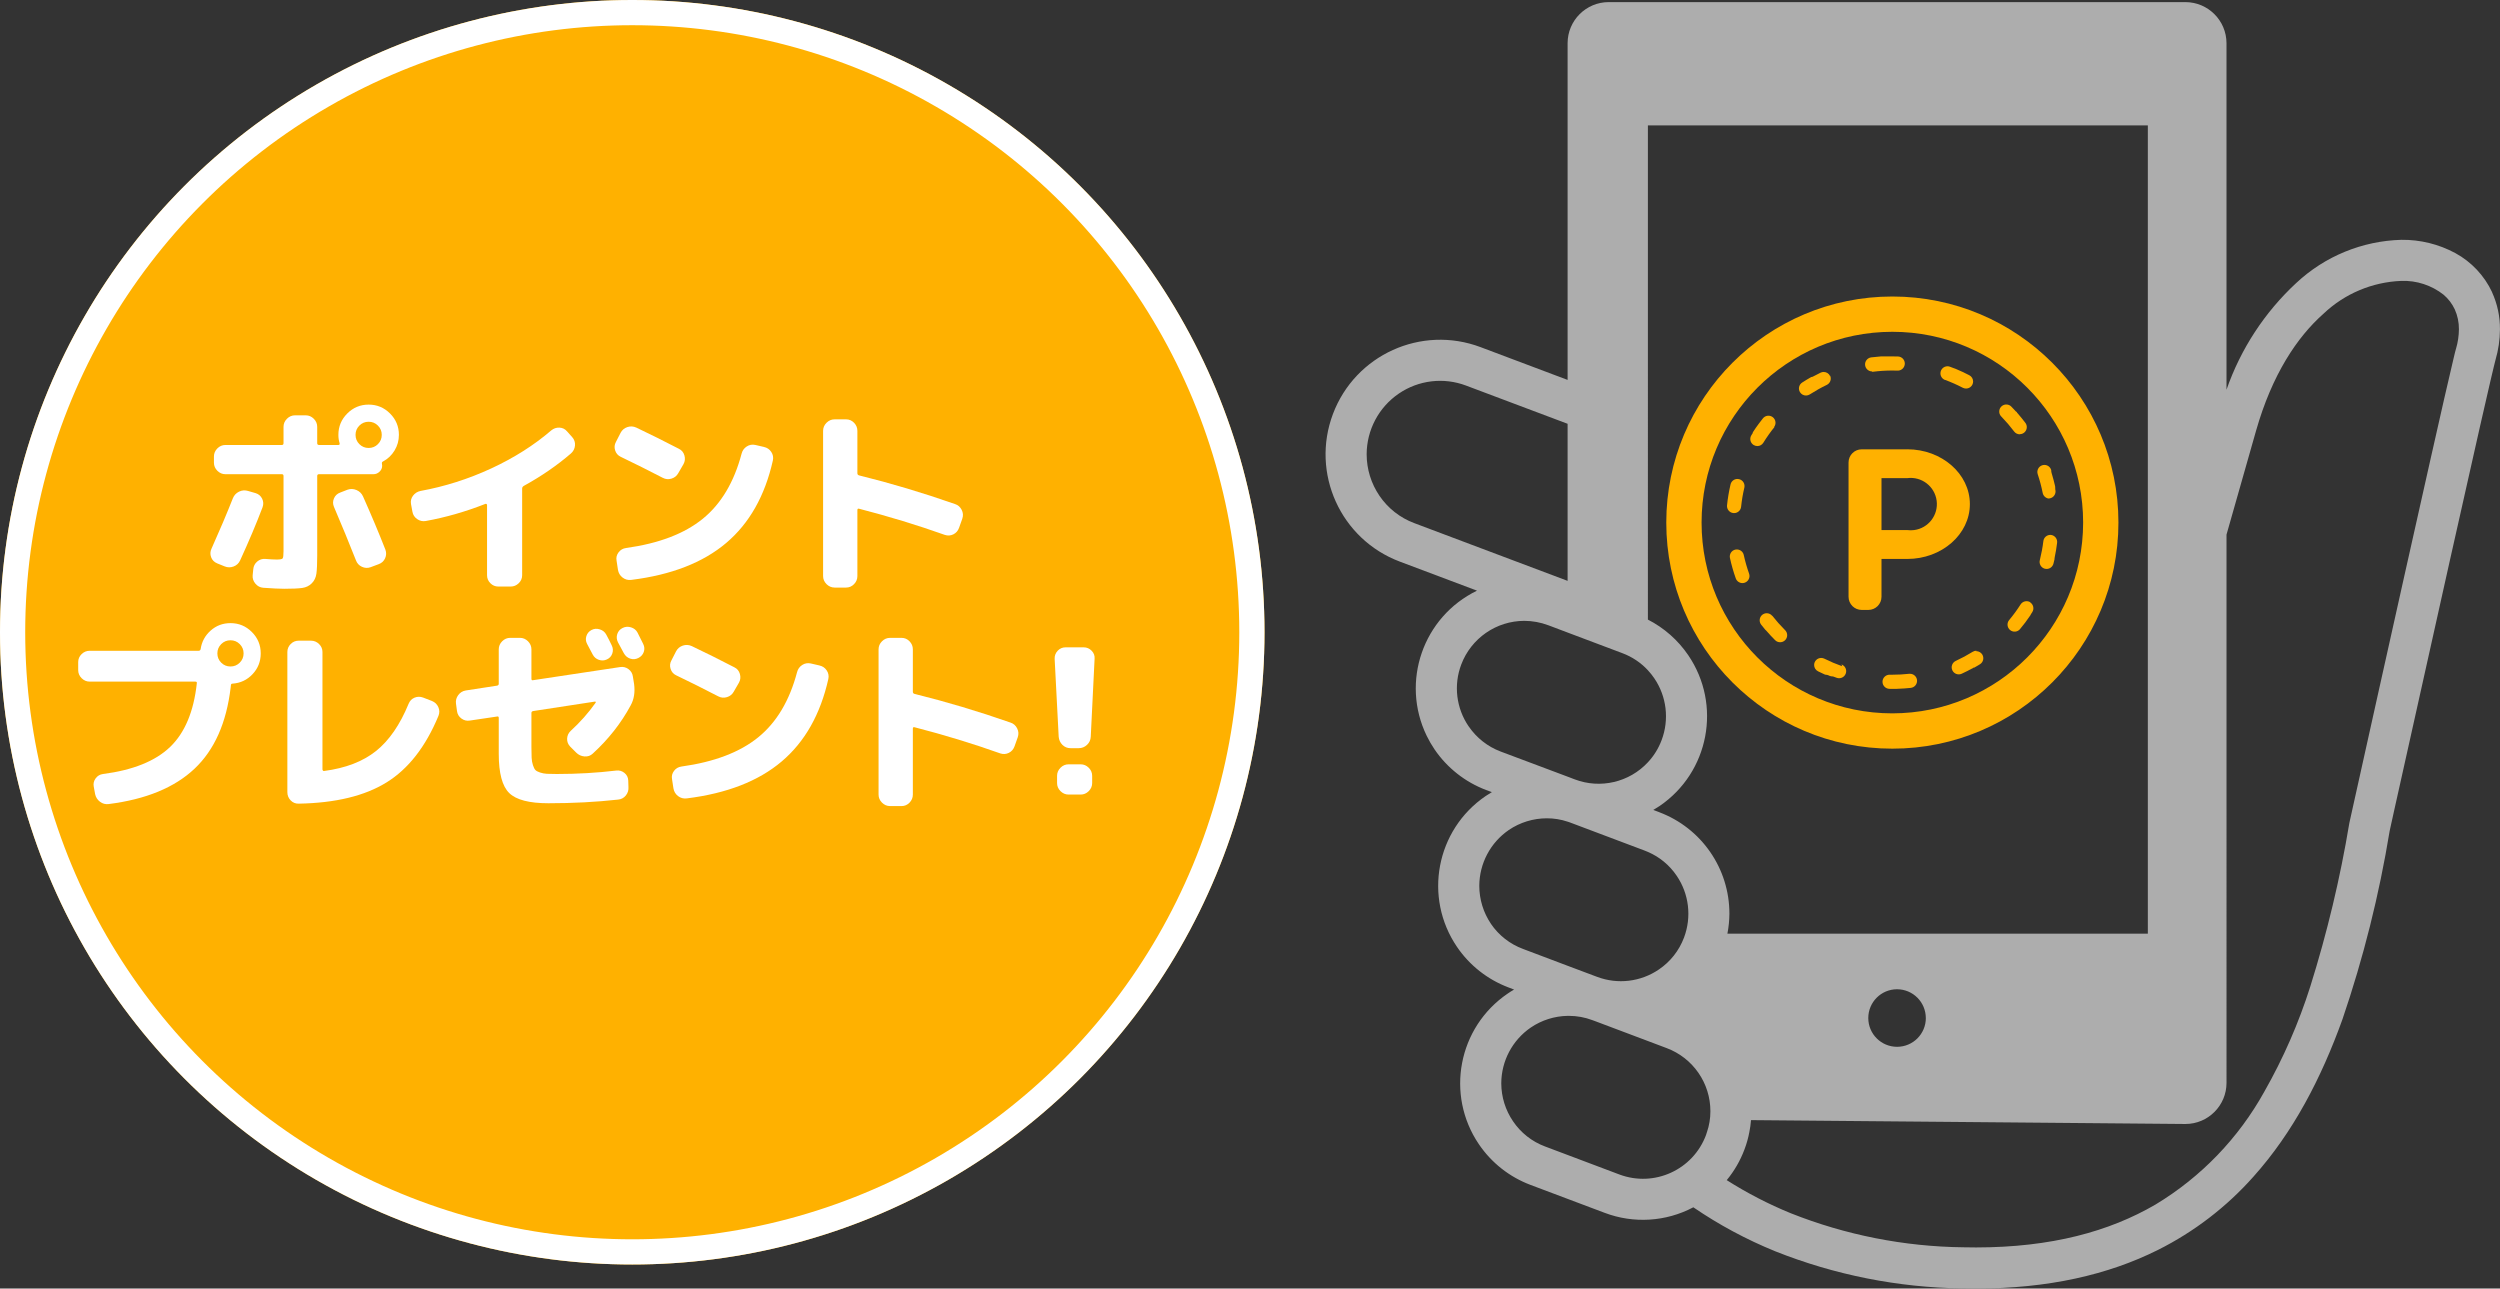
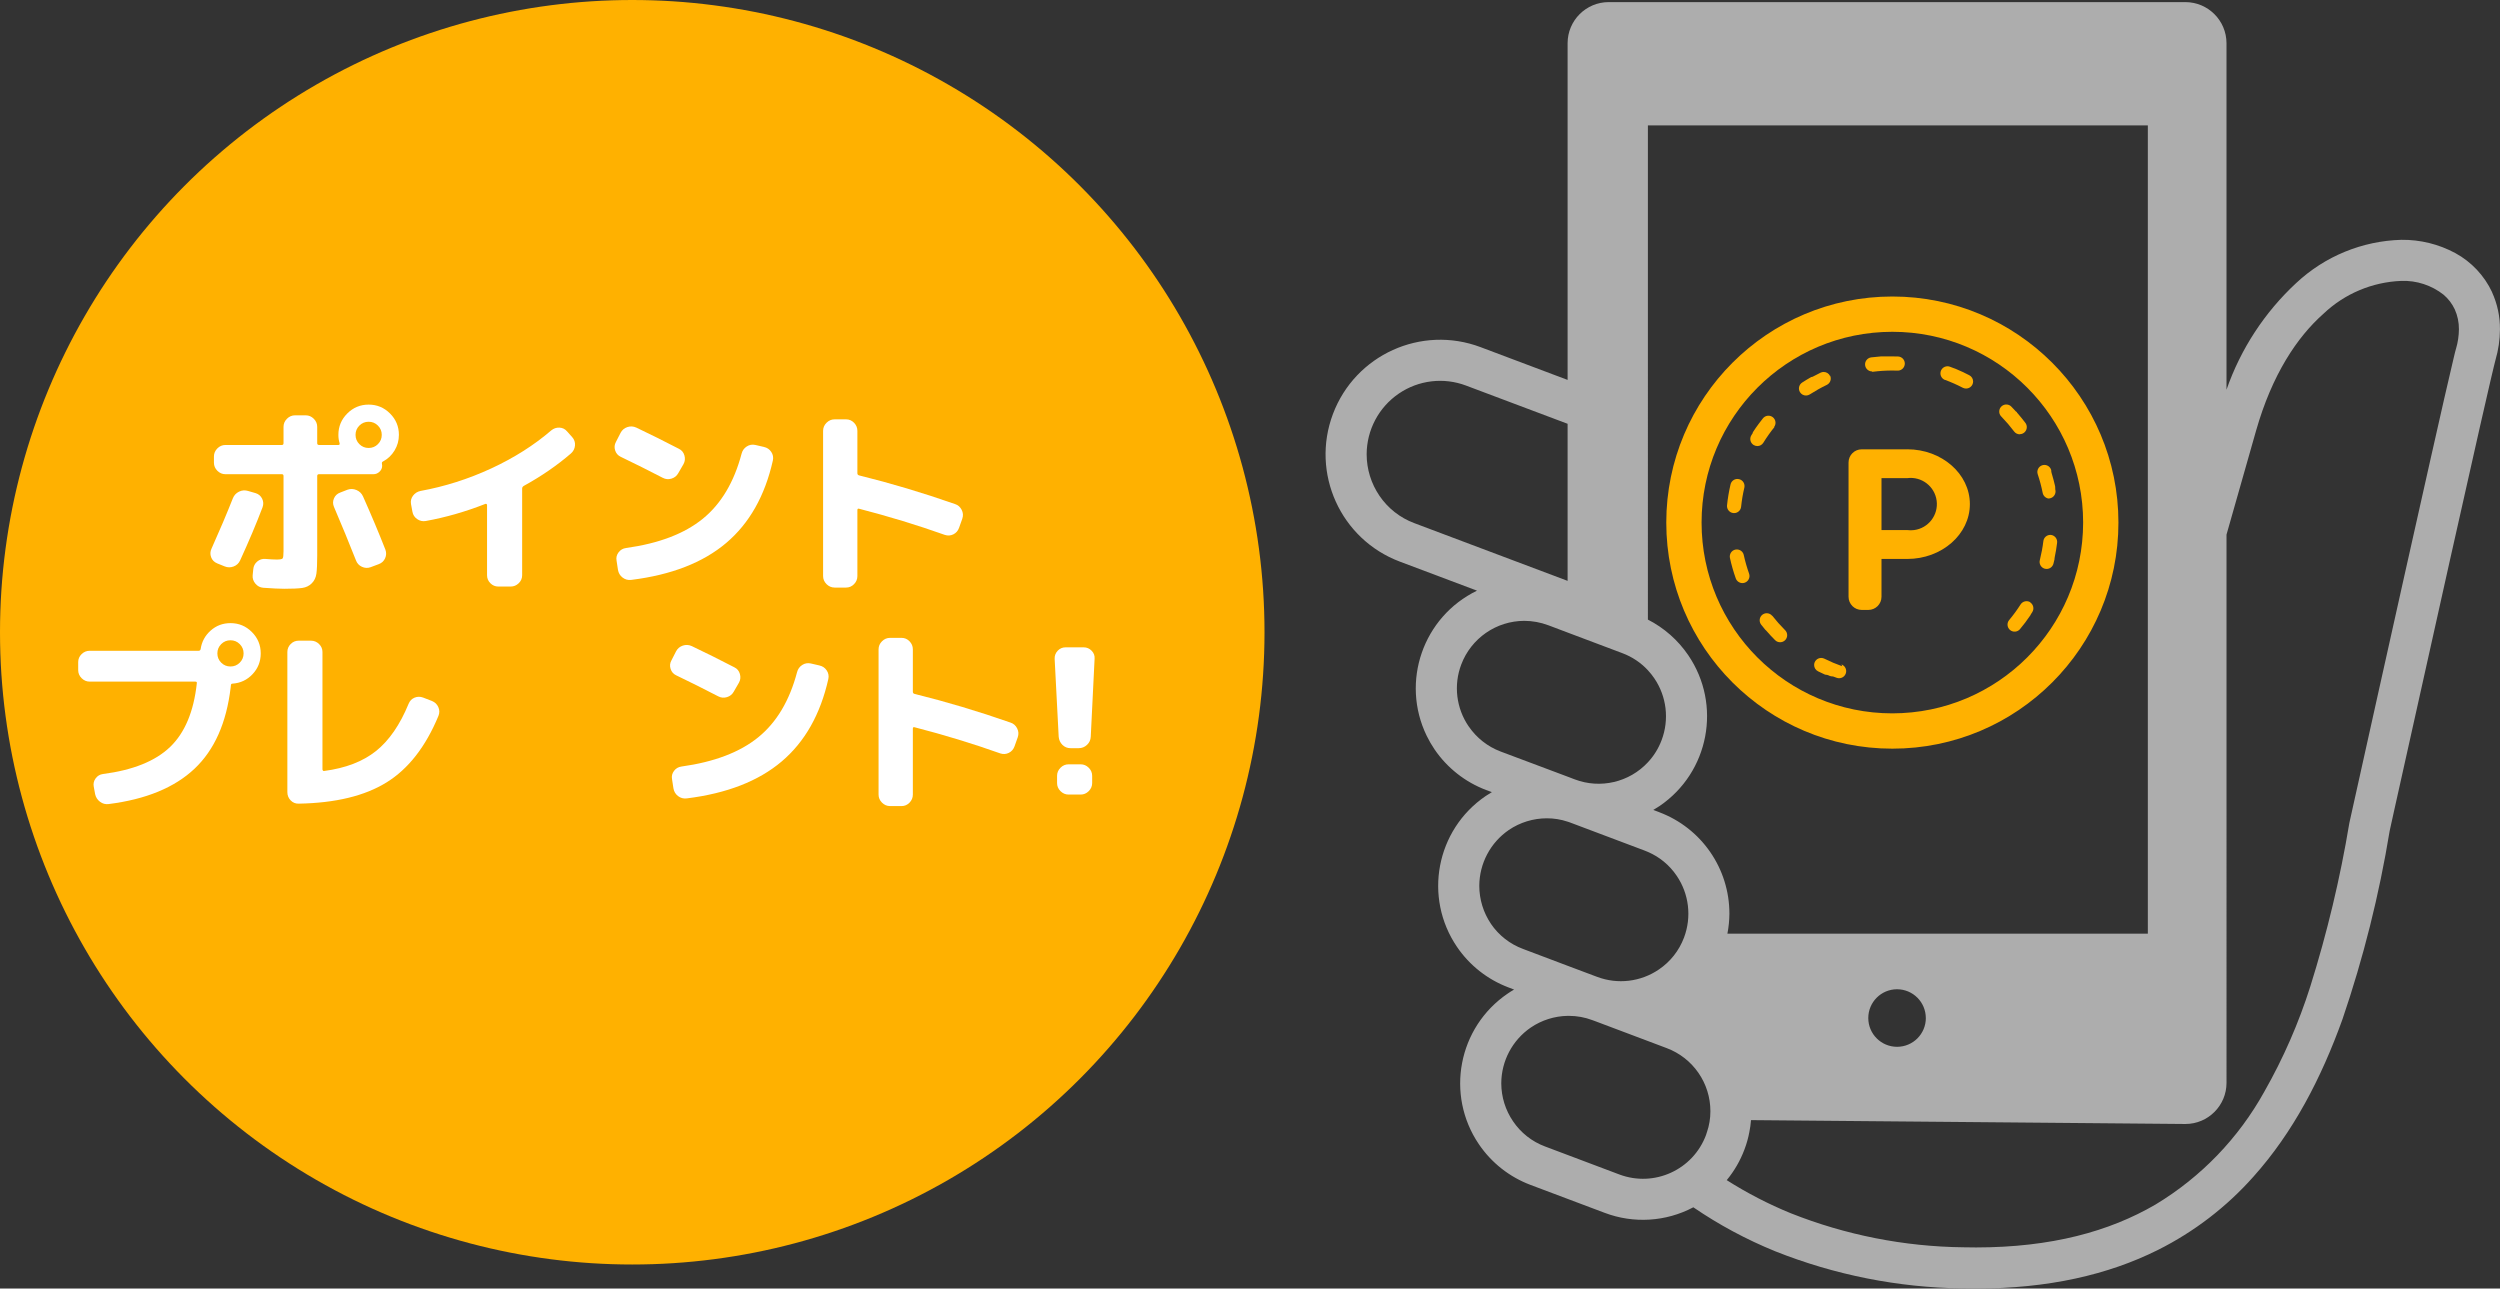
<svg xmlns="http://www.w3.org/2000/svg" id="a" viewBox="0 0 297.464 153.32">
  <rect x="0" y="0" width="297.464" height="153.32" fill="#333333" stroke="none" />
  <path d="M296.522,34.762c-.927-1.975-2.459-3.603-4.374-4.648-1.97-1.063-4.179-1.606-6.418-1.579-4.652,.128-9.098,1.951-12.5,5.127-3.767,3.492-6.62,7.856-8.308,12.707V5.141c-.006-2.698-2.19-4.883-4.888-4.89h-68.623c-2.7,.002-4.887,2.19-4.889,4.89V45.204l-10.356-3.9c-7.047-2.654-14.911,.908-17.565,7.955-2.654,7.047,.908,14.911,7.955,17.564l9.185,3.458c-6.422,3.115-9.102,10.846-5.987,17.267,.275,.566,.591,1.112,.945,1.633,1.502,2.198,3.643,3.881,6.133,4.822l.68,.248c-.251,.148-.5,.306-.741,.468-5.898,4.018-7.423,12.056-3.405,17.954,1.494,2.194,3.628,3.874,6.11,4.813l.679,.258c-.263,.148-.515,.308-.764,.479-5.897,4.011-7.426,12.042-3.416,17.939,1.498,2.203,3.641,3.888,6.135,4.826l8.821,3.322c3.448,1.306,7.291,1.066,10.55-.658,3.052,2.084,6.317,3.838,9.74,5.231,7.086,2.822,14.629,4.32,22.256,4.418,.557,.014,1.1,.019,1.65,.019,8.56,0,15.71-1.631,21.648-4.6,4.3-2.155,8.15-5.109,11.344-8.705,4.718-5.261,8.069-11.7,10.6-18.733,2.491-7.304,4.37-14.803,5.616-22.419,.035-.164,.214-.963,.5-2.267,1.139-5.13,4-17.989,6.656-29.88,1.33-5.942,2.611-11.643,3.6-16.008,.493-2.181,.917-4.03,1.238-5.4,.16-.686,.294-1.255,.4-1.687s.179-.728,.2-.8c.344-1.179,.522-2.401,.529-3.63,.013-1.525-.309-3.035-.942-4.423m-128.241,27.476c-1.685-.63-3.133-1.768-4.143-3.257-.988-1.453-1.518-3.17-1.521-4.927,.005-2.892,1.435-5.596,3.824-7.226,2.351-1.605,5.337-1.962,8-.956l12.087,4.548v18.69l-18.247-6.872Zm6.471,24.184c-1.477-2.161-1.806-4.907-.881-7.355,1.179-3.127,4.17-5.198,7.512-5.2,.965,.003,1.922,.178,2.825,.517h.009l2.31,.874,6.513,2.453c1.158,.432,2.2,1.128,3.041,2.034,.278,.3,.533,.621,.763,.959,1.472,2.163,1.796,4.908,.87,7.355-.365,.978-.92,1.875-1.633,2.637-2.216,2.385-5.656,3.19-8.7,2.035l-.85-.324-7.974-2.992c-1.545-.583-2.872-1.628-3.8-2.993m2.648,23.492c-.902-1.335-1.385-2.91-1.386-4.521,.01-2.655,1.322-5.137,3.511-6.64,1.333-.905,2.907-1.389,4.519-1.391,.844-.004,1.684,.131,2.484,.4,.118,.028,.226,.08,.343,.118l8.822,3.323c.133,.047,.263,.1,.39,.16,1.383,.596,2.567,1.576,3.411,2.824,1.476,2.161,1.805,4.906,.883,7.355,0,.009-.011,.019-.011,.028-.579,1.537-1.621,2.857-2.982,3.778-2.158,1.474-4.899,1.803-7.345,.881l-3.516-1.32-5.31-2.006c-1.552-.575-2.886-1.62-3.817-2.989m25.7,24.8c-.031,.108-.068,.226-.105,.334-1.544,4.14-6.151,6.244-10.291,4.7-.015-.006-.031-.011-.046-.017l-8.823-3.325c-1.548-.577-2.876-1.624-3.8-2.993-.909-1.331-1.397-2.904-1.4-4.516,.007-2.656,1.32-5.139,3.511-6.64,1.295-.878,2.817-1.361,4.382-1.389h.137c.966-.002,1.923,.172,2.826,.515l.383,.141,8.436,3.179c3.137,1.173,5.214,4.173,5.207,7.522,0,.847-.139,1.689-.414,2.49m-5.682-38.084l-.7-.266c.253-.145,.5-.3,.749-.465,5.898-4.013,7.425-12.048,3.412-17.946-1.22-1.792-2.871-3.249-4.801-4.235V14.921h59.486V111.091h-50.025c.151-.779,.23-1.57,.237-2.364,.01-5.379-3.322-10.199-8.358-12.089m31.731,24.491c.001,1.891-1.531,3.425-3.422,3.426s-3.425-1.531-3.426-3.422,1.531-3.425,3.422-3.426h0c1.889,.003,3.419,1.532,3.423,3.421m63.088-79.653c-.078,.263-.167,.632-.3,1.2-.5,2.075-1.516,6.542-2.768,12.1-3.754,16.665-9.608,43.066-9.608,43.066l-.011,.051-.01,.052c-1.094,6.582-2.647,13.079-4.647,19.444-1.378,4.347-3.209,8.537-5.464,12.5-3.065,5.534-7.529,10.166-12.946,13.433-5.506,3.212-12.407,5.1-21.35,5.108-.5,0-1.014-.009-1.536-.019-7.03-.083-13.986-1.457-20.52-4.053-2.65-1.083-5.199-2.401-7.616-3.936,.901-1.092,1.614-2.326,2.11-3.652,.254-.666,.447-1.353,.578-2.053,.097-.475,.164-.955,.2-1.438l51.689,.461c2.699-.002,4.887-2.189,4.89-4.888V63.61c.889-3.123,2.032-7.15,3.515-12.358,1.905-6.682,4.881-11.144,8.029-13.929,2.511-2.382,5.804-3.768,9.263-3.9,1.812-.063,3.589,.517,5.014,1.639,.567,.48,1.024,1.077,1.338,1.751,.335,.745,.503,1.555,.493,2.372-.007,.775-.121,1.546-.34,2.29" fill="#adadad" />
  <g>
    <circle cx="75.229" cy="75.229" r="75.229" fill="#ffb100" />
-     <circle cx="75.229" cy="75.229" r="73.729" fill="none" stroke="#fff" stroke-width="3" />
    <g>
      <path d="M25.84,67.031c-.353-.145-.592-.388-.72-.732-.128-.344-.112-.684,.048-1.02,.976-2.176,1.824-4.177,2.544-6,.144-.353,.388-.612,.732-.78,.344-.168,.7-.196,1.068-.084l.912,.264c.352,.112,.607,.332,.768,.66s.176,.668,.048,1.021c-.72,1.904-1.608,4.008-2.664,6.312-.16,.353-.42,.597-.78,.732-.36,.136-.716,.132-1.068-.013l-.888-.359Zm15.48-17.832c.704-.704,1.552-1.057,2.544-1.057s1.839,.353,2.544,1.057c.704,.704,1.056,1.552,1.056,2.544,0,.672-.172,1.292-.516,1.859-.344,.568-.804,1.005-1.38,1.309-.112,.048-.152,.144-.12,.288,0,.032,.003,.071,.012,.12,.008,.048,.012,.08,.012,.096,0,.272-.104,.508-.312,.708-.208,.2-.448,.3-.72,.3h-6.48c-.144,0-.216,.072-.216,.216v9.456c0,.977-.032,1.696-.096,2.16s-.248,.848-.552,1.152c-.304,.304-.684,.487-1.14,.552-.456,.063-1.164,.096-2.124,.096-.56,0-1.4-.04-2.52-.12-.368-.032-.676-.195-.924-.491-.249-.297-.356-.629-.324-.996l.072-.721c.032-.367,.188-.672,.468-.911,.28-.24,.604-.345,.972-.312,.576,.048,1.023,.072,1.344,.072,.4,0,.636-.044,.708-.132,.072-.088,.108-.372,.108-.853v-8.952c0-.144-.064-.216-.192-.216h-6.72c-.368,0-.688-.136-.96-.408-.272-.271-.408-.592-.408-.96v-.744c0-.367,.136-.688,.408-.96s.592-.407,.96-.407h6.72c.128,0,.192-.072,.192-.217v-1.943c0-.368,.136-.688,.408-.96s.592-.408,.96-.408h1.272c.368,0,.688,.136,.96,.408s.408,.592,.408,.96v1.943c0,.145,.072,.217,.216,.217h2.304c.128,0,.176-.072,.144-.217-.096-.304-.144-.632-.144-.983,0-.992,.352-1.84,1.056-2.544Zm2.784,18.288c-.352,.128-.7,.111-1.044-.048-.344-.16-.58-.416-.708-.769-.8-2.031-1.672-4.152-2.616-6.36-.144-.336-.144-.672,0-1.008,.144-.336,.392-.567,.744-.695l.864-.337c.352-.127,.708-.115,1.068,.036,.36,.152,.62,.404,.78,.756,.992,2.225,1.88,4.337,2.664,6.337,.128,.352,.116,.695-.036,1.031-.152,.336-.404,.568-.756,.696l-.96,.36Zm-1.344-14.641c.304,.305,.672,.456,1.104,.456s.8-.151,1.104-.456c.304-.304,.456-.672,.456-1.104s-.152-.8-.456-1.104c-.304-.304-.672-.456-1.104-.456s-.8,.152-1.104,.456c-.304,.305-.456,.672-.456,1.104s.152,.8,.456,1.104Z" fill="#fff" />
      <path d="M49.072,60.887l-.168-.912c-.064-.367,.016-.699,.24-.996,.224-.296,.52-.483,.888-.563,2.896-.528,5.7-1.42,8.412-2.676,2.712-1.256,5.092-2.764,7.14-4.524,.288-.24,.616-.352,.984-.336,.368,.017,.672,.168,.912,.456l.6,.672c.256,.288,.368,.62,.336,.996s-.192,.692-.48,.948c-1.648,1.424-3.52,2.712-5.616,3.864-.128,.08-.192,.184-.192,.312v10.32c0,.367-.136,.684-.408,.947-.272,.265-.592,.396-.96,.396h-1.464c-.368,0-.684-.132-.948-.396-.264-.264-.396-.58-.396-.947v-8.353c0-.048-.02-.088-.06-.12-.04-.031-.084-.039-.132-.023-2.352,.928-4.72,1.607-7.104,2.04-.368,.063-.708-.013-1.02-.229s-.5-.508-.564-.876Z" fill="#fff" />
      <path d="M73.864,54.359c-.336-.16-.561-.416-.672-.769-.112-.352-.081-.688,.096-1.008l.552-1.08c.176-.336,.444-.563,.804-.684,.36-.12,.716-.101,1.068,.06,1.647,.784,3.336,1.624,5.064,2.521,.336,.16,.556,.424,.66,.792s.068,.712-.108,1.031l-.624,1.08c-.176,.32-.444,.536-.804,.648-.36,.112-.708,.08-1.044-.097-1.664-.863-3.328-1.695-4.992-2.495Zm17.04-1.177c.368,.081,.656,.276,.864,.588,.208,.312,.272,.652,.192,1.021-.944,4.208-2.796,7.48-5.556,9.816-2.76,2.336-6.524,3.8-11.292,4.392-.384,.048-.729-.044-1.032-.276-.304-.231-.488-.54-.552-.924l-.168-1.104c-.064-.353,.016-.676,.24-.973,.224-.296,.52-.468,.888-.516,3.904-.544,6.948-1.704,9.132-3.48,2.184-1.775,3.724-4.359,4.62-7.752,.096-.367,.3-.651,.612-.852s.652-.26,1.02-.18l1.032,.239Z" fill="#fff" />
      <path d="M99.304,69.911c-.368,0-.688-.137-.96-.408-.272-.272-.408-.592-.408-.96v-17.28c0-.367,.136-.688,.408-.96,.272-.271,.592-.408,.96-.408h1.368c.368,0,.684,.137,.948,.408,.264,.272,.396,.593,.396,.96v5.04c0,.145,.072,.232,.216,.265,3.76,.928,7.56,2.063,11.4,3.407,.352,.112,.616,.341,.792,.685,.176,.344,.2,.7,.072,1.067l-.384,1.08c-.128,.353-.352,.608-.672,.769-.32,.16-.656,.184-1.008,.071-3.28-1.167-6.688-2.207-10.224-3.119-.128-.032-.192,.023-.192,.168v7.848c0,.368-.132,.688-.396,.96-.264,.271-.58,.408-.948,.408h-1.368Z" fill="#fff" />
      <path d="M27.424,74.143c.992,0,1.839,.353,2.544,1.057,.704,.704,1.056,1.552,1.056,2.544,0,.96-.324,1.784-.972,2.472-.648,.688-1.444,1.064-2.388,1.128-.128,0-.192,.072-.192,.216,0,.017-.004,.049-.012,.097-.008,.048-.012,.088-.012,.12-.496,4.224-1.932,7.456-4.308,9.695-2.376,2.24-5.78,3.64-10.212,4.2-.384,.048-.729-.044-1.032-.276-.304-.231-.496-.531-.576-.899l-.168-.912c-.064-.352,.012-.676,.228-.972,.216-.296,.507-.469,.876-.517,3.567-.464,6.228-1.536,7.98-3.216s2.812-4.2,3.18-7.56c.032-.145-.024-.217-.168-.217H10.672c-.369,0-.688-.136-.96-.407s-.408-.592-.408-.96v-.96c0-.368,.136-.685,.408-.948,.271-.265,.591-.396,.96-.396h12.96c.128,0,.208-.063,.24-.191,.128-.88,.524-1.616,1.188-2.208s1.452-.889,2.364-.889Zm-1.104,4.704c.304,.305,.672,.456,1.104,.456s.8-.151,1.104-.456c.304-.304,.456-.672,.456-1.104s-.152-.8-.456-1.104c-.304-.304-.672-.456-1.104-.456s-.8,.152-1.104,.456c-.304,.305-.456,.672-.456,1.104s.152,.8,.456,1.104Z" fill="#fff" />
      <path d="M35.56,95.623c-.384,.016-.708-.112-.972-.384-.264-.272-.396-.601-.396-.984v-16.68c0-.368,.132-.685,.396-.948,.264-.264,.58-.396,.948-.396h1.464c.368,0,.688,.132,.96,.396s.408,.58,.408,.948v13.968c0,.048,.02,.096,.06,.144,.04,.049,.084,.064,.132,.049,2.56-.336,4.62-1.128,6.18-2.376s2.852-3.12,3.876-5.616c.144-.352,.38-.596,.708-.732,.328-.136,.668-.14,1.02-.012l1.056,.408c.352,.144,.604,.388,.756,.731,.152,.345,.156,.692,.012,1.044-1.52,3.664-3.576,6.301-6.168,7.908-2.592,1.608-6.072,2.452-10.44,2.532Z" fill="#fff" />
-       <path d="M54.376,84.607l-.12-.889c-.048-.367,.04-.704,.264-1.008s.52-.488,.888-.552l3.744-.576c.128-.032,.192-.104,.192-.216v-4.104c0-.367,.136-.688,.408-.96s.591-.408,.96-.408h1.152c.368,0,.688,.137,.96,.408,.272,.272,.408,.593,.408,.96v3.504c0,.145,.063,.2,.192,.168l10.344-1.56c.368-.063,.704,.016,1.008,.24,.304,.224,.48,.52,.528,.888l.144,.888c.128,.977-.008,1.824-.408,2.544-1.136,2.112-2.64,4.024-4.512,5.736-.272,.256-.6,.368-.984,.336-.384-.032-.712-.184-.984-.456l-.72-.72c-.256-.271-.376-.588-.36-.948,.016-.359,.16-.668,.432-.924,1.12-1.023,2.104-2.136,2.952-3.336,.032-.032,.036-.068,.012-.108-.024-.039-.052-.052-.084-.036l-7.368,1.129c-.128,.032-.192,.104-.192,.216v4.056c0,.544,.008,.972,.024,1.284,.016,.312,.068,.604,.156,.876,.088,.272,.184,.464,.288,.576s.288,.212,.552,.3c.264,.088,.536,.141,.816,.156,.28,.016,.676,.023,1.188,.023,2.432,0,4.784-.136,7.056-.408,.368-.048,.696,.045,.984,.276,.288,.232,.44,.532,.456,.9l.024,.768c.032,.384-.072,.725-.312,1.021-.24,.296-.552,.459-.936,.491-2.592,.288-5.352,.433-8.28,.433-2.272,0-3.824-.404-4.656-1.212-.832-.808-1.248-2.364-1.248-4.668v-4.272c0-.144-.064-.2-.192-.168l-3.24,.48c-.368,.063-.704-.017-1.008-.24-.304-.224-.48-.52-.528-.888Zm15.396-8.929c.104-.319,.308-.56,.612-.72,.304-.16,.632-.184,.984-.072,.352,.112,.608,.32,.768,.624,.08,.145,.192,.356,.336,.636,.144,.28,.248,.492,.312,.637,.16,.32,.184,.644,.072,.972-.112,.328-.328,.564-.648,.708-.304,.145-.62,.16-.948,.048-.328-.111-.572-.319-.732-.624-.064-.144-.176-.355-.336-.636-.16-.279-.272-.492-.336-.636-.16-.304-.188-.616-.084-.937Zm6.084-.408c.08,.16,.195,.393,.348,.696,.152,.305,.26,.521,.324,.648,.16,.32,.184,.64,.072,.96s-.328,.56-.648,.72c-.32,.16-.644,.185-.972,.072-.328-.112-.581-.328-.756-.648-.144-.288-.376-.72-.696-1.296-.16-.319-.188-.644-.084-.972,.104-.328,.315-.572,.636-.732,.32-.159,.656-.184,1.008-.072,.352,.112,.608,.32,.768,.624Z" fill="#fff" />
      <path d="M80.464,80.359c-.336-.16-.561-.416-.672-.769-.112-.352-.081-.688,.096-1.008l.552-1.08c.176-.336,.444-.563,.804-.684,.36-.12,.716-.101,1.068,.06,1.647,.784,3.336,1.624,5.064,2.521,.336,.16,.556,.424,.66,.792s.068,.712-.108,1.031l-.624,1.08c-.176,.32-.444,.536-.804,.648-.36,.112-.708,.08-1.044-.097-1.664-.863-3.328-1.695-4.992-2.495Zm17.04-1.177c.368,.081,.656,.276,.864,.588,.208,.312,.272,.652,.192,1.021-.944,4.208-2.796,7.48-5.556,9.816-2.76,2.336-6.524,3.8-11.292,4.392-.384,.048-.729-.044-1.032-.276-.304-.231-.488-.54-.552-.924l-.168-1.104c-.064-.353,.016-.676,.24-.973,.224-.296,.52-.468,.888-.516,3.904-.544,6.948-1.704,9.132-3.48,2.184-1.775,3.724-4.359,4.62-7.752,.096-.367,.3-.651,.612-.852s.652-.26,1.02-.18l1.032,.239Z" fill="#fff" />
      <path d="M105.904,95.911c-.368,0-.688-.137-.96-.408-.272-.272-.408-.592-.408-.96v-17.28c0-.367,.136-.688,.408-.96,.272-.271,.592-.408,.96-.408h1.368c.368,0,.684,.137,.948,.408,.264,.272,.396,.593,.396,.96v5.04c0,.145,.072,.232,.216,.265,3.76,.928,7.56,2.063,11.4,3.407,.352,.112,.616,.341,.792,.685,.176,.344,.2,.7,.072,1.067l-.384,1.08c-.128,.353-.352,.608-.672,.769-.32,.16-.656,.184-1.008,.071-3.28-1.167-6.688-2.207-10.224-3.119-.128-.032-.192,.023-.192,.168v7.848c0,.368-.132,.688-.396,.96-.264,.271-.58,.408-.948,.408h-1.368Z" fill="#fff" />
      <path d="M127.384,89.023c-.384,0-.708-.133-.972-.396-.264-.264-.413-.588-.444-.972l-.48-9.265c-.016-.367,.104-.688,.36-.96,.256-.271,.568-.407,.936-.407h2.16c.368,0,.684,.136,.948,.407,.264,.272,.38,.593,.348,.96l-.456,9.265c-.016,.384-.164,.708-.444,.972-.28,.264-.612,.396-.996,.396h-.96Zm1.2,1.92c.368,0,.688,.136,.96,.407,.272,.272,.408,.593,.408,.96v.864c0,.368-.136,.688-.408,.96-.272,.272-.592,.408-.96,.408h-1.44c-.369,0-.688-.136-.96-.408-.272-.271-.408-.592-.408-.96v-.864c0-.367,.136-.688,.408-.96s.591-.407,.96-.407h1.44Z" fill="#fff" />
    </g>
  </g>
  <g>
    <path d="M225.163,35.28c-14.856,0-26.9,12.044-26.9,26.9s12.044,26.9,26.9,26.9,26.9-12.044,26.9-26.9h0c0-14.856-12.044-26.9-26.9-26.9m0,49.6c-12.537,0-22.7-10.163-22.7-22.7,0-12.537,10.163-22.7,22.7-22.7,12.537,0,22.7,10.163,22.7,22.7h0c-.013,12.531-10.169,22.687-22.7,22.7" fill="#ffb100" />
    <path d="M222.751,44.241l.109-.008c.763-.097,1.531-.146,2.3-.146,.208,0,.417,0,.625,.013h.031c.465-.007,.836-.39,.829-.855-.007-.445-.359-.808-.803-.828h-.141c-.125,0-.25-.008-.375-.008h-1.533c-.383,.026-.763,.063-1.138,.112-.461,.055-.789,.474-.734,.934,.051,.422,.409,.74,.834,.74" fill="#ffb100" />
    <path d="M217.749,44.736c-.139-.293-.434-.48-.758-.479-.125,0-.249,.028-.362,.083-.287,.138-.568,.281-.844,.432l-.052,.026-.01,.005-.016,.008h-.011l-.016,.01-.008,.005h-.013l-.008,.005h0l-.005,.005h0l-.008,.005h0l-.005,.005h-.056l-.008,.005-.005,.005h-.031l-.011,.008h-.015l-.016,.011h0l-.008,.005-.018,.011-.008,.005-.026,.013c-.339,.193-.672,.393-1,.607-.389,.252-.501,.772-.248,1.162,.156,.24,.423,.385,.709,.383,.161,0,.318-.048,.453-.136,.648-.417,1.32-.794,2.014-1.128,.417-.199,.594-.699,.395-1.116,0-.001-.001-.003-.002-.004" fill="#ffb100" />
    <path d="M219.197,79.273c-.725-.256-1.434-.557-2.123-.9-.118-.058-.247-.089-.378-.089-.464,0-.84,.375-.841,.839,0,.319,.18,.611,.466,.753,.255,.13,.516,.253,.782,.37l.026,.011,.026,.013h.032l.01,.005h.01l.005,.005,.011,.005h.047l.008,.005h.059l.008,.005h.036l.016,.008h.01l.018,.008h.01l.011,.005h.01l.005,.005,.021,.008h.005l.018,.008h.01l.018,.01h.005l.021,.008h.005l.026,.013h0l.026,.011,.005,.005h0l.018,.005h0l.005,.005h0l.021,.008h.005l.005,.005h0l.021,.008h.008l.021,.011h.005l.021,.008h.01l.018,.008h.008l.021,.01h.01l.016,.008h.01l.018,.005h.01l.005,.005h.045l.008,.005h.046l.008,.005h.063l.01,.005h.024l.011,.005h.008l.016,.005h.011c.141,.055,.279,.1,.419,.154,.09,.032,.184,.048,.279,.049,.466-.001,.843-.381,.841-.847-.001-.358-.228-.676-.566-.794" fill="#ffb100" />
    <path d="M210.877,73.29c-.158-.206-.403-.326-.662-.326-.465,.001-.841,.379-.84,.844,0,.186,.062,.366,.176,.513,.154,.2,.31,.388,.469,.581l.013,.016,.005,.005,.016,.016h.005v.005h.005l.005,.008h.005v.005h.005l.005,.005h.005v.01h0l.005,.008h.005v.005h.005l.005,.008,.005,.005,.005,.005h0l.011,.016h.005l.01,.016h.01c.333,.391,.683,.763,1.045,1.125,.321,.335,.854,.346,1.189,.025,.335-.321,.346-.854,.025-1.189-.009-.01-.019-.019-.029-.029-.545-.545-1.056-1.121-1.532-1.727" fill="#ffb100" />
    <path d="M206.333,61.051c.43,0,.79-.325,.834-.753,.079-.767,.208-1.527,.386-2.277,.103-.451-.177-.902-.628-1.008l-.2-.024c-.389,.001-.727,.27-.815,.649-.192,.82-.332,1.651-.419,2.488-.047,.462,.288,.874,.75,.922l.092,.003Z" fill="#ffb100" />
    <path d="M211.074,50.832c.292-.361,.236-.891-.125-1.183s-.891-.236-1.183,.125c-.138,.172-.271,.344-.4,.518l-.013,.018-.005,.005-.016,.024h0l-.018,.024-.021,.023-.018,.024h0l-.034,.047c-.224,.299-.438,.607-.641,.922h0l-.016,.024h0v.005l-.011,.011h0v.01h0l-.011,.01v.005h0v.005h-.005l-.005,.01h0v.005h0v.005h0v.008h0v.015h0v.005h0v.005h0v.008h0v.008h0v.005h0l-.011,.018c-.055,.083-.107,.167-.156,.25-.244,.395-.122,.912,.272,1.156,.133,.082,.287,.126,.444,.126,.292,.002,.563-.15,.714-.4,.405-.655,.852-1.285,1.336-1.884" fill="#ffb100" />
    <path d="M207.483,66.04c-.083-.387-.426-.662-.821-.662l-.18,.016c-.453,.099-.741,.546-.643,1,.179,.823,.41,1.634,.693,2.428,.12,.334,.437,.557,.792,.558,.096-.001,.191-.018,.281-.05,.437-.157,.665-.638,.511-1.076-.258-.724-.469-1.463-.633-2.214" fill="#ffb100" />
-     <path d="M235.171,77.424c-.159,0-.314,.045-.448,.13-.653,.404-1.33,.768-2.027,1.089-.418,.202-.593,.705-.391,1.123,.196,.406,.677,.585,1.091,.406,.467-.213,.922-.443,1.365-.69l.008-.005h0l.016-.011,.008-.005h0l.016-.008,.005-.005h.005l.005-.005,.011-.005h.059l.008-.005h.01l.013-.008h.01l.018-.013h.005c.214-.122,.425-.25,.633-.378,.393-.247,.513-.765,.268-1.159-.156-.244-.424-.393-.714-.395" fill="#ffb100" />
    <path d="M241.585,71.662c-.392-.247-.91-.133-1.162,.255-.413,.649-.868,1.27-1.362,1.86-.297,.357-.249,.887,.107,1.185,.355,.297,.885,.25,1.182-.106,0,0,0,0,.001-.001,.437-.52,.846-1.063,1.224-1.628l.005-.008h0l.008-.016h0l.005-.008,.005-.005,.005-.011h0v-.015h0l.005-.008h0l.005-.005h0l.005-.005h0l.005-.005h0l.005-.005h0l.005-.005v-.005l.005-.005h0v-.027h.005l.011-.018v-.005h0l.011-.018h0l.005-.005,.016-.023h0l.125-.193c.25-.391,.136-.911-.255-1.162" fill="#ffb100" />
    <path d="M243.739,59.314l.164-.016c.456-.091,.752-.534,.662-.99l-.021-.1v-.008h0v-.021h0v-.005h0v-.021h0v-.047h0v-.067l-.005-.008v-.05h0v-.056h0v-.008h0l-.008-.029v-.008l-.005-.021v-.008l-.008-.029h0l-.005-.037h0c-.1-.432-.211-.86-.336-1.276l-.01-.039-.018-.055h0l-.01-.034h0l-.005-.029h0l-.005-.008-.008-.029-.008-.026h0l-.005-.008-.005-.018h0v-.008h0v-.016h0v-.011l-.005-.008v-.01l-.005-.008h0v-.008h0v-.008l-.005-.008v-.013l-.005-.005h0v-.026h-.005v-.026h0v-.016h-.005v-.015h0v-.074h0v-.01l-.005-.008v-.008h0v-.005h0v-.021h0v-.005l-.005-.018h0v-.005h0v-.01l-.005-.01v-.008l-.005-.005c-.114-.342-.434-.573-.795-.571-.091-.001-.182,.013-.268,.042-.44,.148-.677,.625-.529,1.065,0,0,0,0,0,0,.245,.729,.442,1.473,.591,2.227,.08,.393,.425,.676,.826,.677" fill="#ffb100" />
-     <path d="M227.251,80.167l-.094,.005c-.661,.073-1.325,.109-1.99,.109h-.327c-.464-.005-.844,.367-.849,.831s.367,.844,.831,.849h.878l.068-.005h.018c.524-.016,1.045-.052,1.558-.107,.462-.045,.801-.456,.756-.918-.042-.435-.41-.765-.847-.76" fill="#ffb100" />
    <path d="M244.065,63.649l-.1-.005c-.426-.001-.785,.317-.834,.74-.094,.763-.235,1.52-.422,2.266-.116,.447,.152,.904,.599,1.021,0,0,0,0,0,0l.208,.026c.383,0,.718-.259,.813-.63,.044-.172,.083-.341,.125-.511v-.011l.005-.021v-.005h0v-.018h0v-.082l.005-.008v-.01l.005-.018v-.01l.005-.008v-.029h0l.005-.026c.12-.568,.216-1.144,.287-1.727,.056-.46-.271-.878-.731-.935-.001,0-.003,0-.004,0" fill="#ffb100" />
    <path d="M231.432,45.202c.722,.267,1.427,.579,2.11,.935,.119,.061,.252,.094,.386,.094,.463,.003,.841-.37,.844-.834,.002-.315-.173-.605-.453-.75-.511-.266-1.032-.511-1.568-.735l-.026-.011-.008-.005h0l-.016-.005-.01-.005-.018-.008h-.008l-.026-.01h0l-.026-.013h-.008l-.028-.016h-.011l-.016-.008h-.011l-.018-.008h-.005l-.029-.008-.029-.013c-.146-.057-.294-.115-.443-.167-.093-.036-.192-.055-.292-.055-.465,.002-.841,.38-.839,.845,.001,.351,.22,.664,.548,.786" fill="#ffb100" />
    <path d="M240.32,51.663c.465,0,.841-.379,.84-.844,0-.181-.059-.358-.168-.503-.284-.375-.579-.74-.886-1.094h0l-.013-.016-.005-.005h0l-.013-.013h0l-.005-.005-.005-.008-.005-.008h0l-.005-.005h0l-.008-.005-.005-.008h0l-.005-.005h0l-.005-.005h-.005v-.005h0l-.005-.005h0l-.005-.005h0l-.005-.005h-.005v-.005h0l-.005-.008h-.005v-.043h-.015v-.005h0l-.01-.013h-.005v-.005h0l-.01-.016h0l-.013-.016h0l-.005-.005h0l-.069-.04-.005-.005h0l-.016-.013h0l-.005-.005-.018-.02h0l-.016-.021h0l-.039-.042h0c-.136-.146-.276-.294-.417-.44-.305-.35-.836-.386-1.185-.08-.35,.305-.386,.836-.08,1.185,.021,.024,.043,.046,.066,.067,.535,.554,1.035,1.139,1.5,1.753,.158,.212,.407,.336,.672,.336" fill="#ffb100" />
    <path d="M226.939,53.462h-5.421c-.865,0-1.567,.701-1.568,1.566v15.979c.001,.865,.703,1.566,1.568,1.566h.787c.865,0,1.566-.701,1.567-1.566v-4.5h3.066c4.106,0,7.448-2.928,7.448-6.525s-3.342-6.523-7.448-6.523m0,9.612h-3.066v-6.179h3.066c1.706-.224,3.271,.978,3.495,2.684,.224,1.706-.978,3.271-2.684,3.495-.269,.035-.542,.035-.811,0" fill="#ffb100" />
  </g>
</svg>